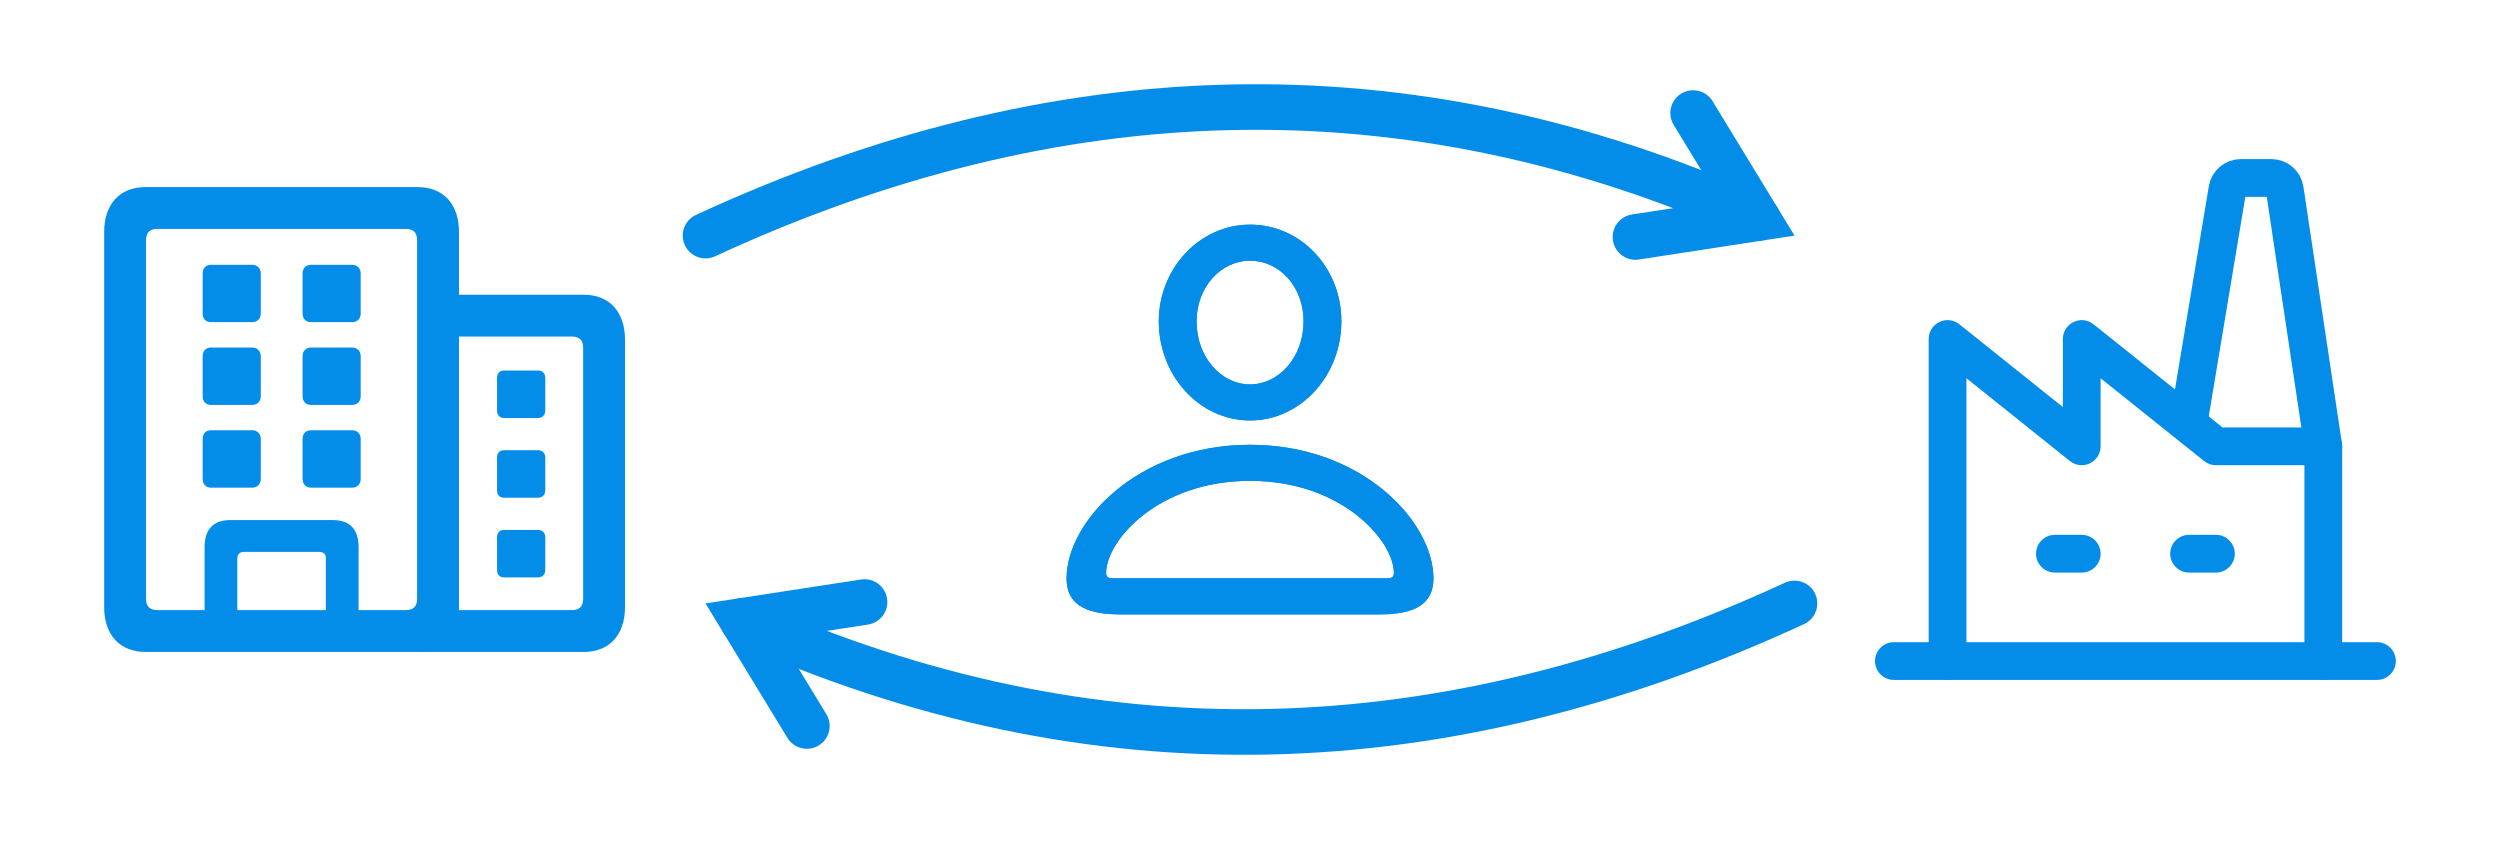
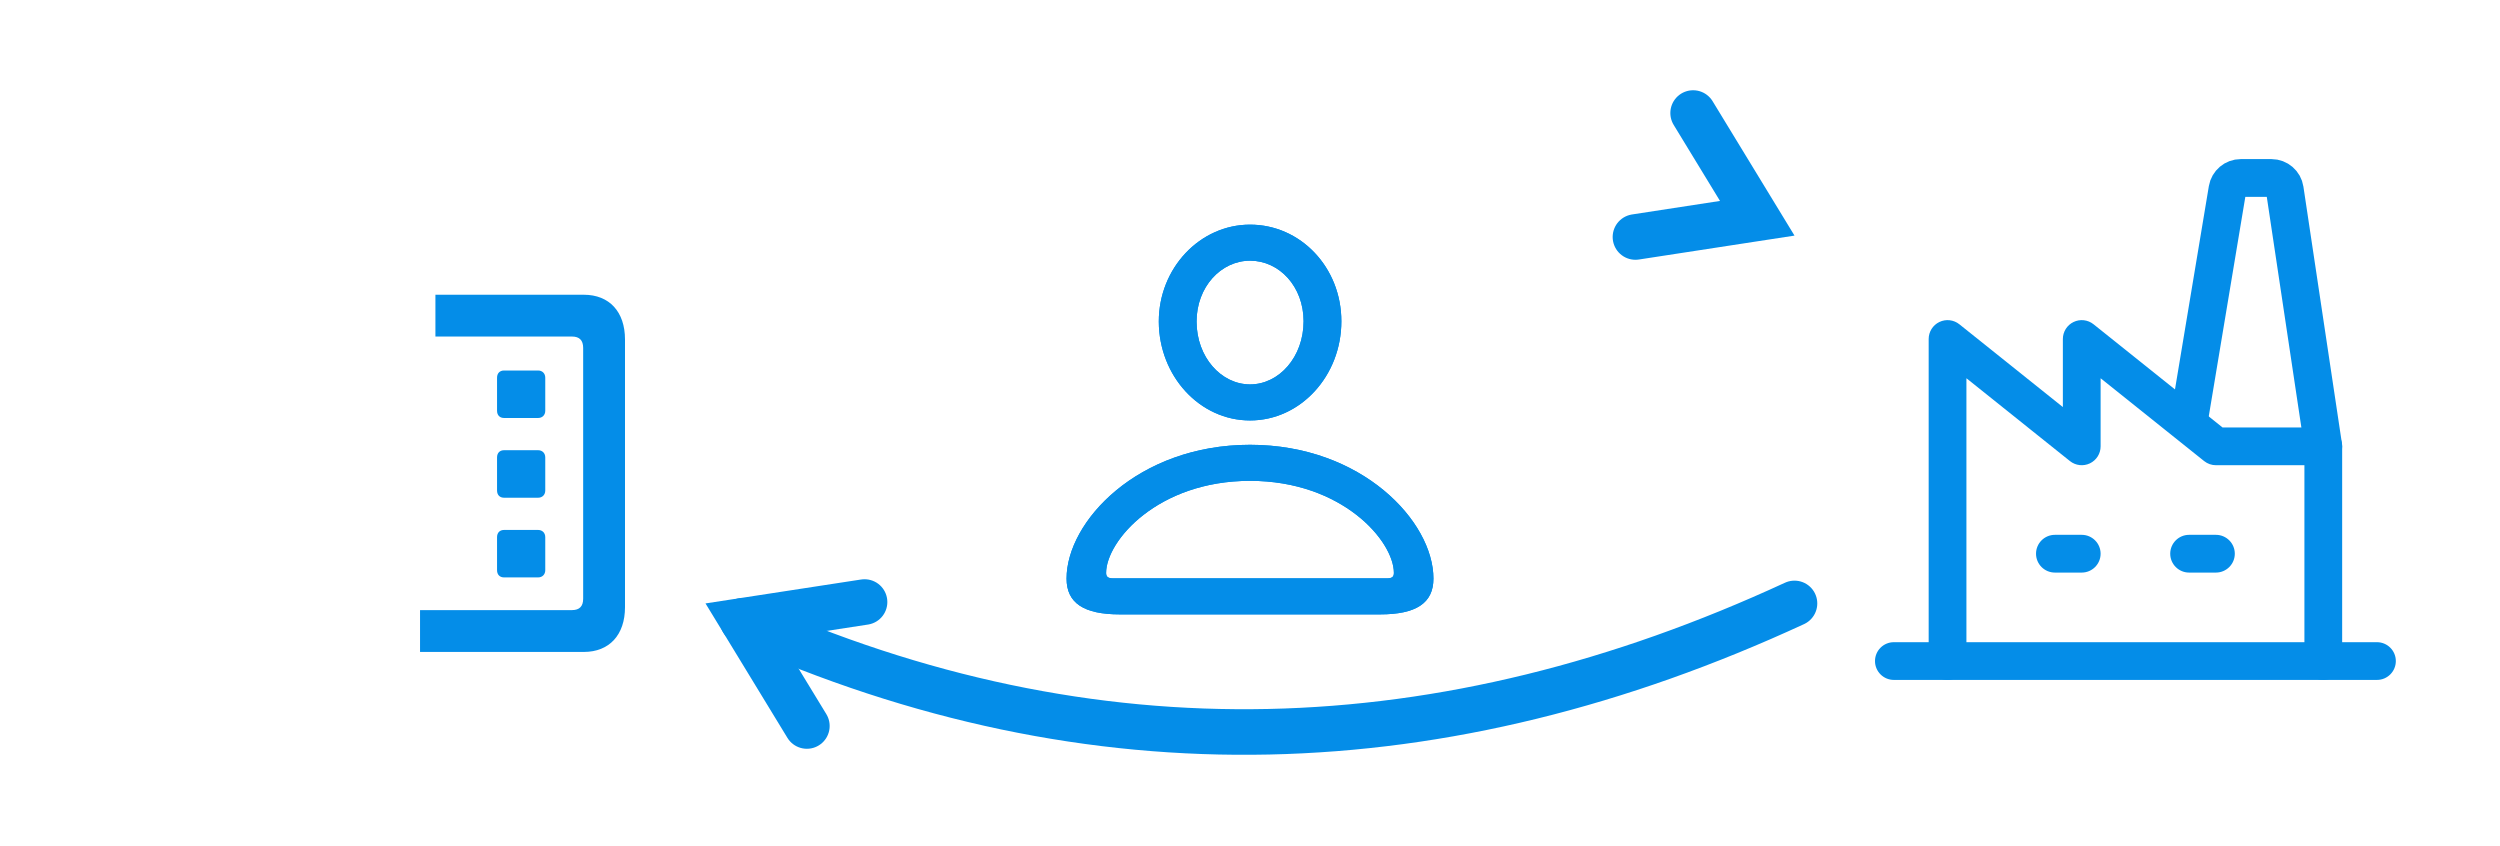
<svg xmlns="http://www.w3.org/2000/svg" width="100%" height="100%" viewBox="0 0 192 65" version="1.1" xml:space="preserve" style="fill-rule:evenodd;stroke-linecap:round;stroke-miterlimit:10;">
  <g id="Factory" fill="#048DE8">
    <path d="M145.449,52.218c-0.8,0 -1.449,-0.649 -1.449,-1.449c0,-0.8 0.649,-1.449 1.449,-1.449l37.102,-0c0.8,-0 1.449,0.649 1.449,1.449c0,0.8 -0.649,1.449 -1.449,1.449l-37.102,0Z" />
    <path d="M151.021,50.769c-0,0.8 -0.649,1.449 -1.449,1.449c-0.8,0 -1.45,-0.649 -1.45,-1.449l0,-24.734c0,-0.557 0.32,-1.065 0.822,-1.306c0.502,-0.242 1.098,-0.174 1.533,0.174l7.951,6.361l0,-5.229c0,-0.557 0.32,-1.065 0.822,-1.306c0.502,-0.242 1.098,-0.174 1.533,0.174l9.909,7.927l7.736,0c0.8,0 1.45,0.65 1.45,1.45c-0,0.799 -0.65,1.449 -1.45,1.449l-8.244,-0c-0.33,-0 -0.649,-0.112 -0.906,-0.318l-7.951,-6.361l-0,5.23c-0,0.557 -0.319,1.065 -0.822,1.306c-0.502,0.241 -1.098,0.173 -1.533,-0.175l-7.951,-6.361l-0,21.719Z" />
    <path d="M174.089,15.117l-1.648,-0l-2.889,17.34c-0.132,0.789 -0.879,1.322 -1.668,1.191c-0.789,-0.131 -1.323,-0.879 -1.191,-1.668l2.947,-17.688l0.113,-0.434l0.185,-0.397l0.247,-0.353l0.3,-0.302l0.348,-0.247l0.389,-0.184l0.422,-0.117l0.444,-0.04l2.359,0l0.451,0.041l0.427,0.12l0.392,0.189l0.349,0.251l0.301,0.309l0.246,0.359l0.181,0.404l0.108,0.44l2.96,19.734c0.01,0.071 0.016,0.143 0.016,0.215l-0,16.489c-0,0.8 -0.65,1.449 -1.45,1.449c-0.8,0 -1.449,-0.649 -1.449,-1.449l0,-16.381l-2.89,-19.271Z" />
    <path d="M157.816,43.974c-0.799,-0 -1.449,-0.65 -1.449,-1.45c0,-0.799 0.65,-1.449 1.449,-1.449l2.062,0c0.799,0 1.449,0.65 1.449,1.449c-0,0.8 -0.65,1.45 -1.449,1.45l-2.062,-0Z" />
    <path d="M168.122,43.974c-0.799,-0 -1.449,-0.65 -1.449,-1.45c0,-0.799 0.65,-1.449 1.449,-1.449l2.062,0c0.799,0 1.449,0.65 1.449,1.449c-0,0.8 -0.65,1.45 -1.449,1.45l-2.062,-0Z" />
  </g>
  <g fill="#048DE8">
    <path d="M32.259,50.069l12.578,0c1.962,0 3.163,-1.313 3.163,-3.436l-0,-20.564c-0,-2.122 -1.201,-3.433 -3.163,-3.433l-11.397,0l-0,3.21l10.489,0c0.577,0 0.858,0.294 0.858,0.872l-0,19.269c-0,0.575 -0.281,0.869 -0.858,0.869l-11.67,-0l-0,3.213Zm6.449,-17.968l2.62,0c0.322,0 0.548,-0.226 0.548,-0.551l0,-2.543c0,-0.326 -0.226,-0.552 -0.548,-0.552l-2.62,0c-0.336,0 -0.535,0.226 -0.535,0.552l0,2.543c0,0.325 0.199,0.551 0.535,0.551Zm-0,6.124l2.62,-0c0.322,-0 0.548,-0.226 0.548,-0.552l0,-2.546c0,-0.325 -0.226,-0.551 -0.548,-0.551l-2.62,-0c-0.336,-0 -0.535,0.226 -0.535,0.551l0,2.546c0,0.326 0.199,0.552 0.535,0.552Zm-0,6.12l2.62,0c0.322,0 0.548,-0.226 0.548,-0.551l0,-2.543c0,-0.325 -0.226,-0.551 -0.548,-0.551l-2.62,-0c-0.336,-0 -0.535,0.226 -0.535,0.551l0,2.543c0,0.325 0.199,0.551 0.535,0.551Z" style="fill-rule:nonzero;" />
-     <path d="M8,46.633c0,2.123 1.201,3.436 3.177,3.436l20.906,0c1.966,0 3.166,-1.313 3.166,-3.436l0,-28.829c0,-2.123 -1.2,-3.436 -3.166,-3.436l-20.906,-0c-1.976,-0 -3.177,1.313 -3.177,3.436l0,28.829Zm3.216,-0.646l0,-27.534c0,-0.592 0.281,-0.872 0.869,-0.872l19.09,0c0.578,0 0.858,0.28 0.858,0.872l-0,27.534c-0,0.575 -0.28,0.869 -0.858,0.869l-19.09,-0c-0.588,-0 -0.869,-0.294 -0.869,-0.869Zm4.496,2.408l2.514,0l-0,-5.498c-0,-0.333 0.179,-0.512 0.512,-0.512l5.776,-0c0.344,-0 0.512,0.179 0.512,0.512l0,5.498l2.514,0l-0,-6.347c-0,-1.407 -0.663,-2.108 -2.003,-2.108l-7.821,-0c-1.341,-0 -2.004,0.701 -2.004,2.108l0,6.347Zm0.486,-23.654l3.166,0c0.388,0 0.664,-0.259 0.664,-0.664l-0,-3.075c-0,-0.395 -0.276,-0.667 -0.664,-0.667l-3.166,-0c-0.389,-0 -0.634,0.272 -0.634,0.667l-0,3.075c-0,0.405 0.245,0.664 0.634,0.664Zm7.691,0l3.152,0c0.388,0 0.661,-0.259 0.661,-0.664l-0,-3.075c-0,-0.395 -0.273,-0.667 -0.661,-0.667l-3.152,-0c-0.403,-0 -0.651,0.272 -0.651,0.667l-0,3.075c-0,0.405 0.248,0.664 0.651,0.664Zm-7.691,6.356l3.166,0c0.388,0 0.664,-0.259 0.664,-0.665l-0,-3.077c-0,-0.392 -0.276,-0.665 -0.664,-0.665l-3.166,0c-0.389,0 -0.634,0.273 -0.634,0.665l-0,3.077c-0,0.406 0.245,0.665 0.634,0.665Zm7.691,0l3.152,0c0.388,0 0.661,-0.259 0.661,-0.665l-0,-3.077c-0,-0.392 -0.273,-0.665 -0.661,-0.665l-3.152,0c-0.403,0 -0.651,0.273 -0.651,0.665l-0,3.077c-0,0.406 0.248,0.665 0.651,0.665Zm-7.691,6.356l3.166,-0c0.388,-0 0.664,-0.276 0.664,-0.668l-0,-3.075c-0,-0.405 -0.276,-0.667 -0.664,-0.667l-3.166,-0c-0.389,-0 -0.634,0.262 -0.634,0.667l-0,3.075c-0,0.392 0.245,0.668 0.634,0.668Zm7.691,-0l3.152,-0c0.388,-0 0.661,-0.276 0.661,-0.668l-0,-3.075c-0,-0.405 -0.273,-0.667 -0.661,-0.667l-3.152,-0c-0.403,-0 -0.651,0.262 -0.651,0.667l-0,3.075c-0,0.392 0.248,0.668 0.651,0.668Z" style="fill-rule:nonzero;" />
  </g>
  <path fill="#048DE8" d="M86.002,47.185l19.996,-0c2.758,-0 4.091,-0.868 4.091,-2.749c-0,-4.387 -5.487,-10.276 -14.084,-10.276c-8.607,-0 -14.094,5.889 -14.094,10.276c0,1.881 1.333,2.749 4.091,2.749Zm-0.522,-2.769c-0.377,-0 -0.53,-0.115 -0.53,-0.414c0,-2.456 3.97,-7.073 11.055,-7.073c7.072,-0 11.045,4.617 11.045,7.073c-0,0.299 -0.14,0.414 -0.519,0.414l-21.051,-0Zm10.525,-12.125c3.875,-0 7.013,-3.424 7.013,-7.617c0,-4.137 -3.136,-7.422 -7.013,-7.422c-3.847,-0 -7.016,3.337 -7.01,7.452c0.016,4.176 3.138,7.587 7.01,7.587Zm0,-2.769c-2.216,-0 -4.104,-2.088 -4.107,-4.824c-0.003,-2.659 1.874,-4.677 4.107,-4.677c2.253,0 4.11,1.992 4.11,4.653c-0,2.733 -1.875,4.848 -4.11,4.848Z" style="fill-rule:nonzero;" />
  <path fill="#048DE8" d="M86.002,47.185l19.996,-0c2.758,-0 4.091,-0.868 4.091,-2.749c-0,-4.387 -5.487,-10.276 -14.084,-10.276c-8.607,-0 -14.094,5.889 -14.094,10.276c0,1.881 1.333,2.749 4.091,2.749Zm-0.522,-2.769c-0.377,-0 -0.53,-0.115 -0.53,-0.414c0,-2.456 3.97,-7.073 11.055,-7.073c7.072,-0 11.045,4.617 11.045,7.073c-0,0.299 -0.14,0.414 -0.519,0.414l-21.051,-0Zm10.525,-12.125c3.875,-0 7.013,-3.424 7.013,-7.617c0,-4.137 -3.136,-7.422 -7.013,-7.422c-3.847,-0 -7.016,3.337 -7.01,7.452c0.016,4.176 3.138,7.587 7.01,7.587Zm0,-2.769c-2.216,-0 -4.104,-2.088 -4.107,-4.824c-0.003,-2.659 1.874,-4.677 4.107,-4.677c2.253,0 4.11,1.992 4.11,4.653c-0,2.733 -1.875,4.848 -4.11,4.848Z" style="fill-rule:nonzero;" />
  <path fill="#048DE8" d="M130.032,8.681l4.925,8.082l-9.355,1.438" style="fill:none;stroke:#048DE8;stroke-width:3.5px;" />
-   <path fill="#048DE8" d="M54.183,18.094c26.925,-12.44 53.849,-13.398 80.774,-1.331" style="fill:none;stroke:#048DE8;stroke-width:3.5px;stroke-linejoin:round;stroke-miterlimit:1.5;" />
  <path fill="#048DE8" d="M61.968,55.756l-4.925,-8.082l9.355,-1.438" style="fill:none;stroke:#048DE8;stroke-width:3.5px;" />
  <path fill="#048DE8" d="M137.817,46.343c-26.925,12.44 -53.849,13.398 -80.774,1.331" style="fill:none;stroke:#048DE8;stroke-width:3.5px;stroke-linejoin:round;stroke-miterlimit:1.5;" />
</svg>